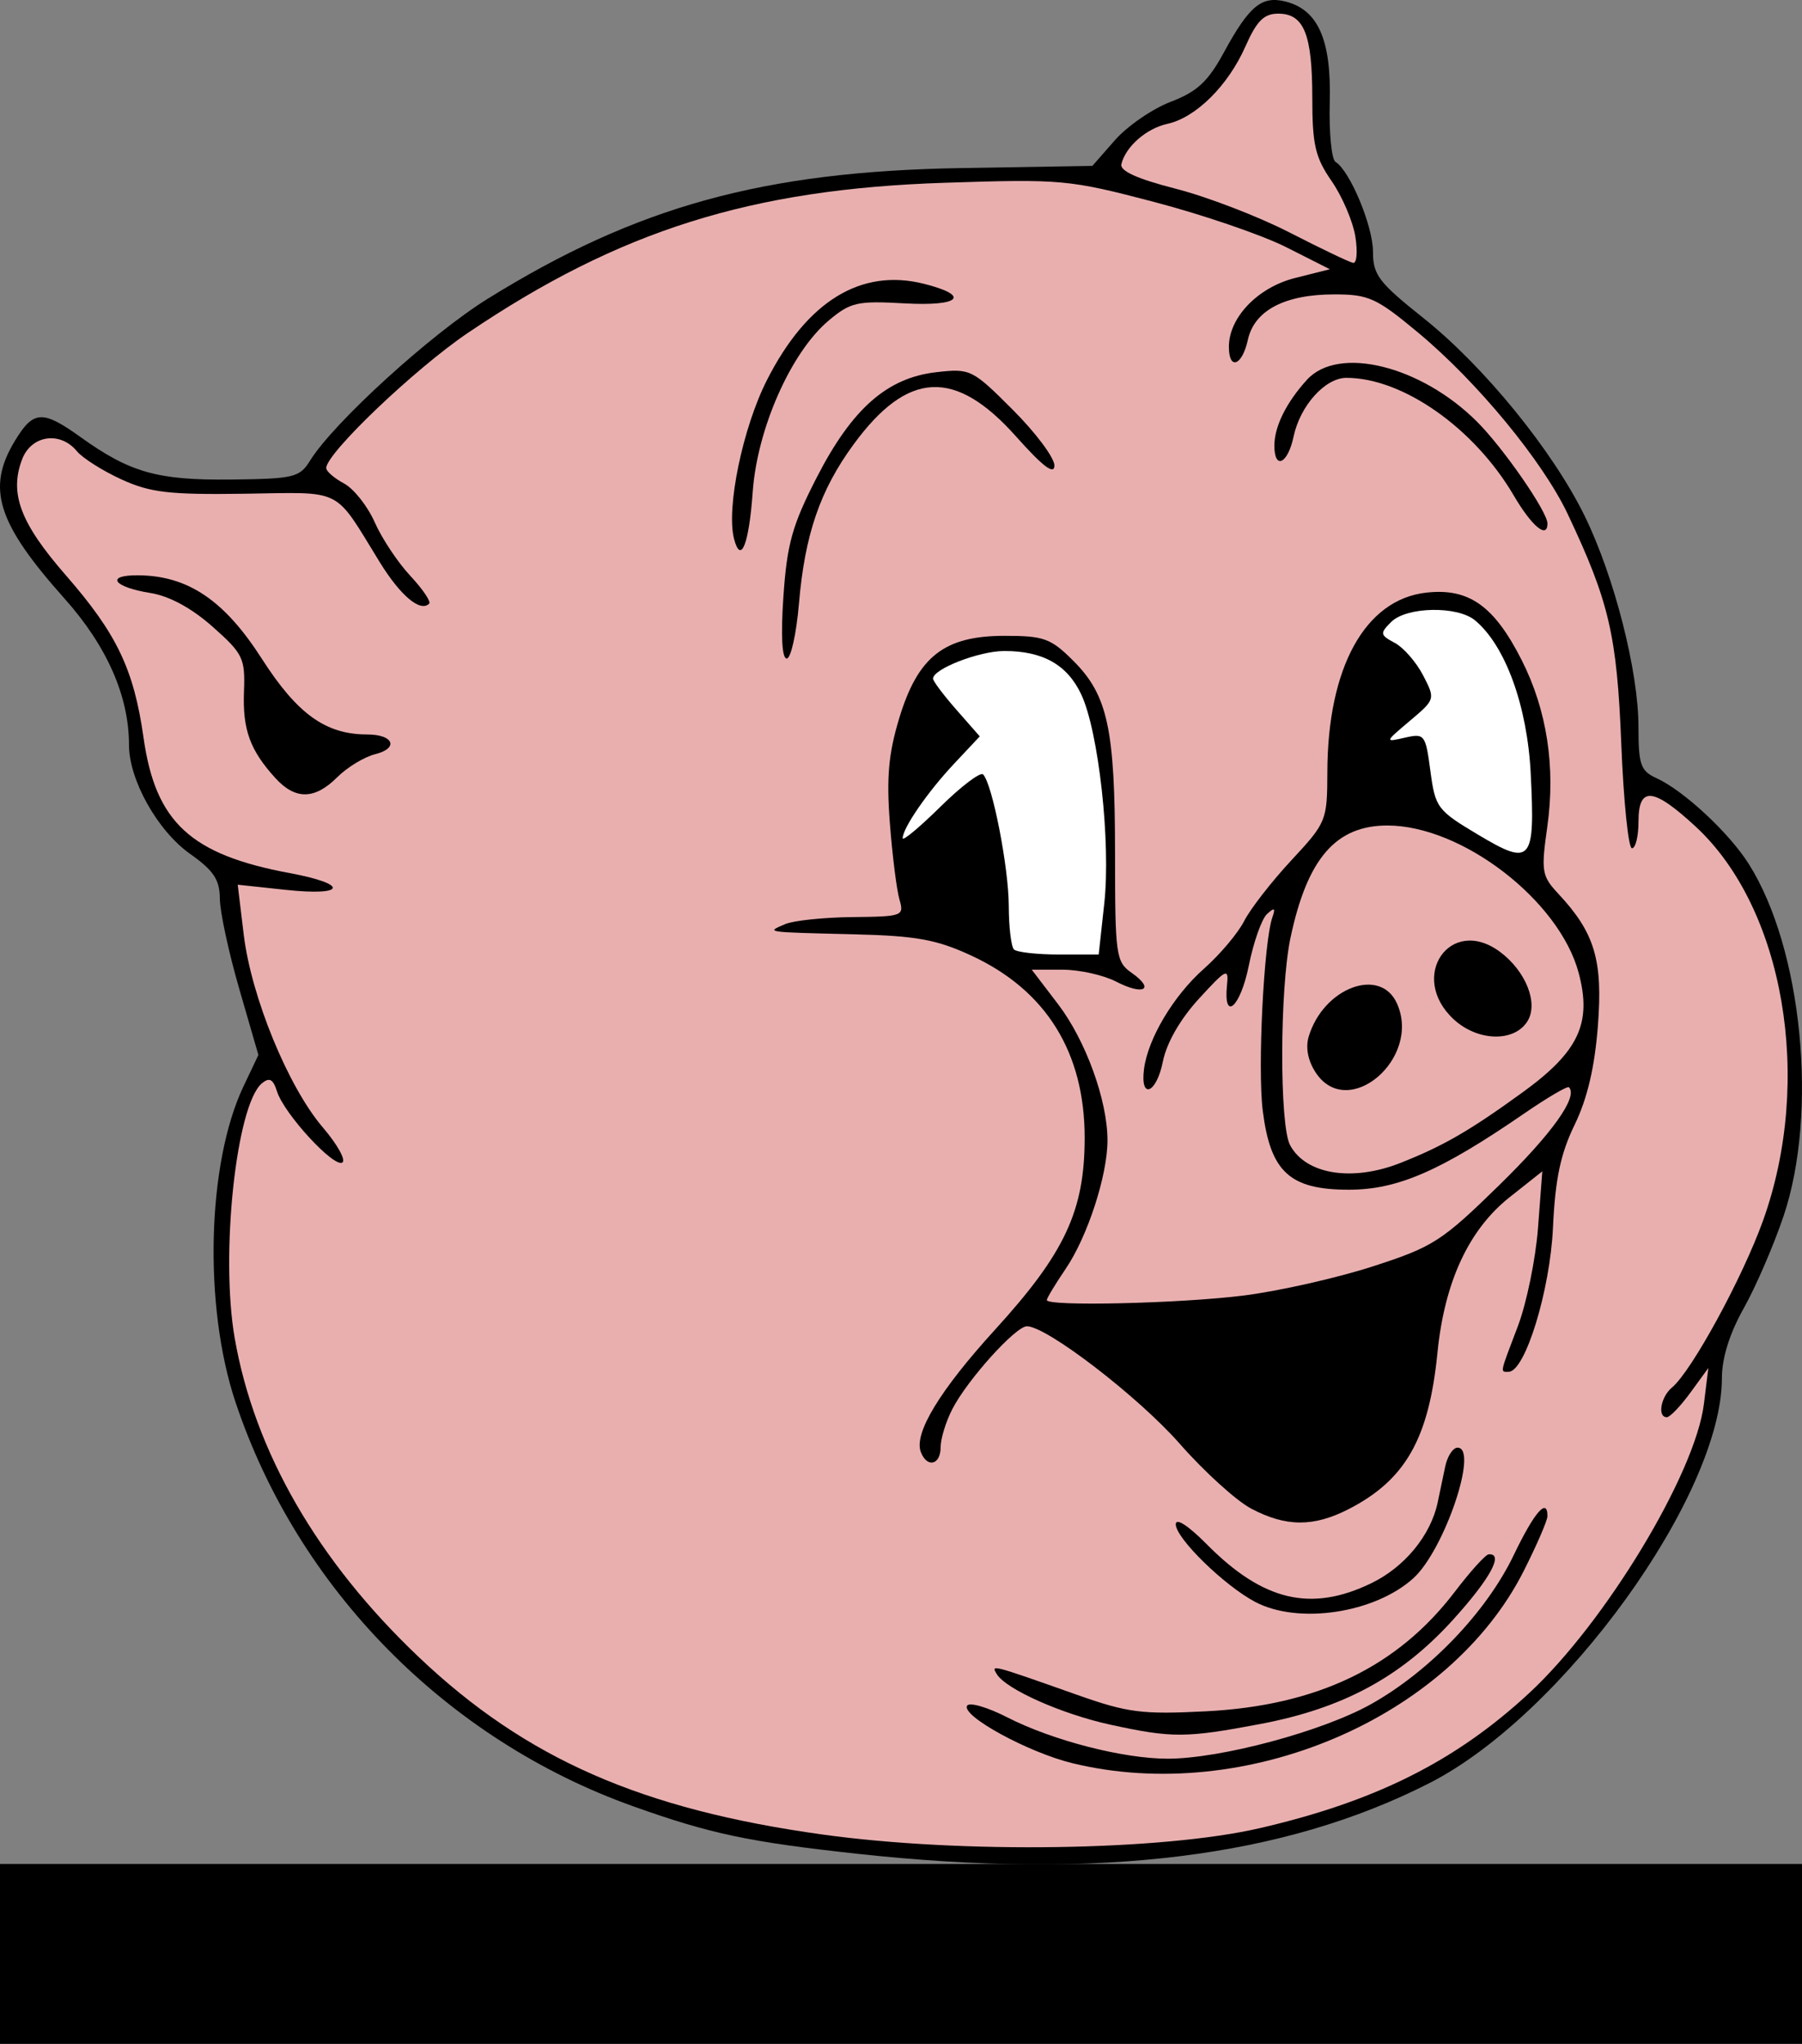
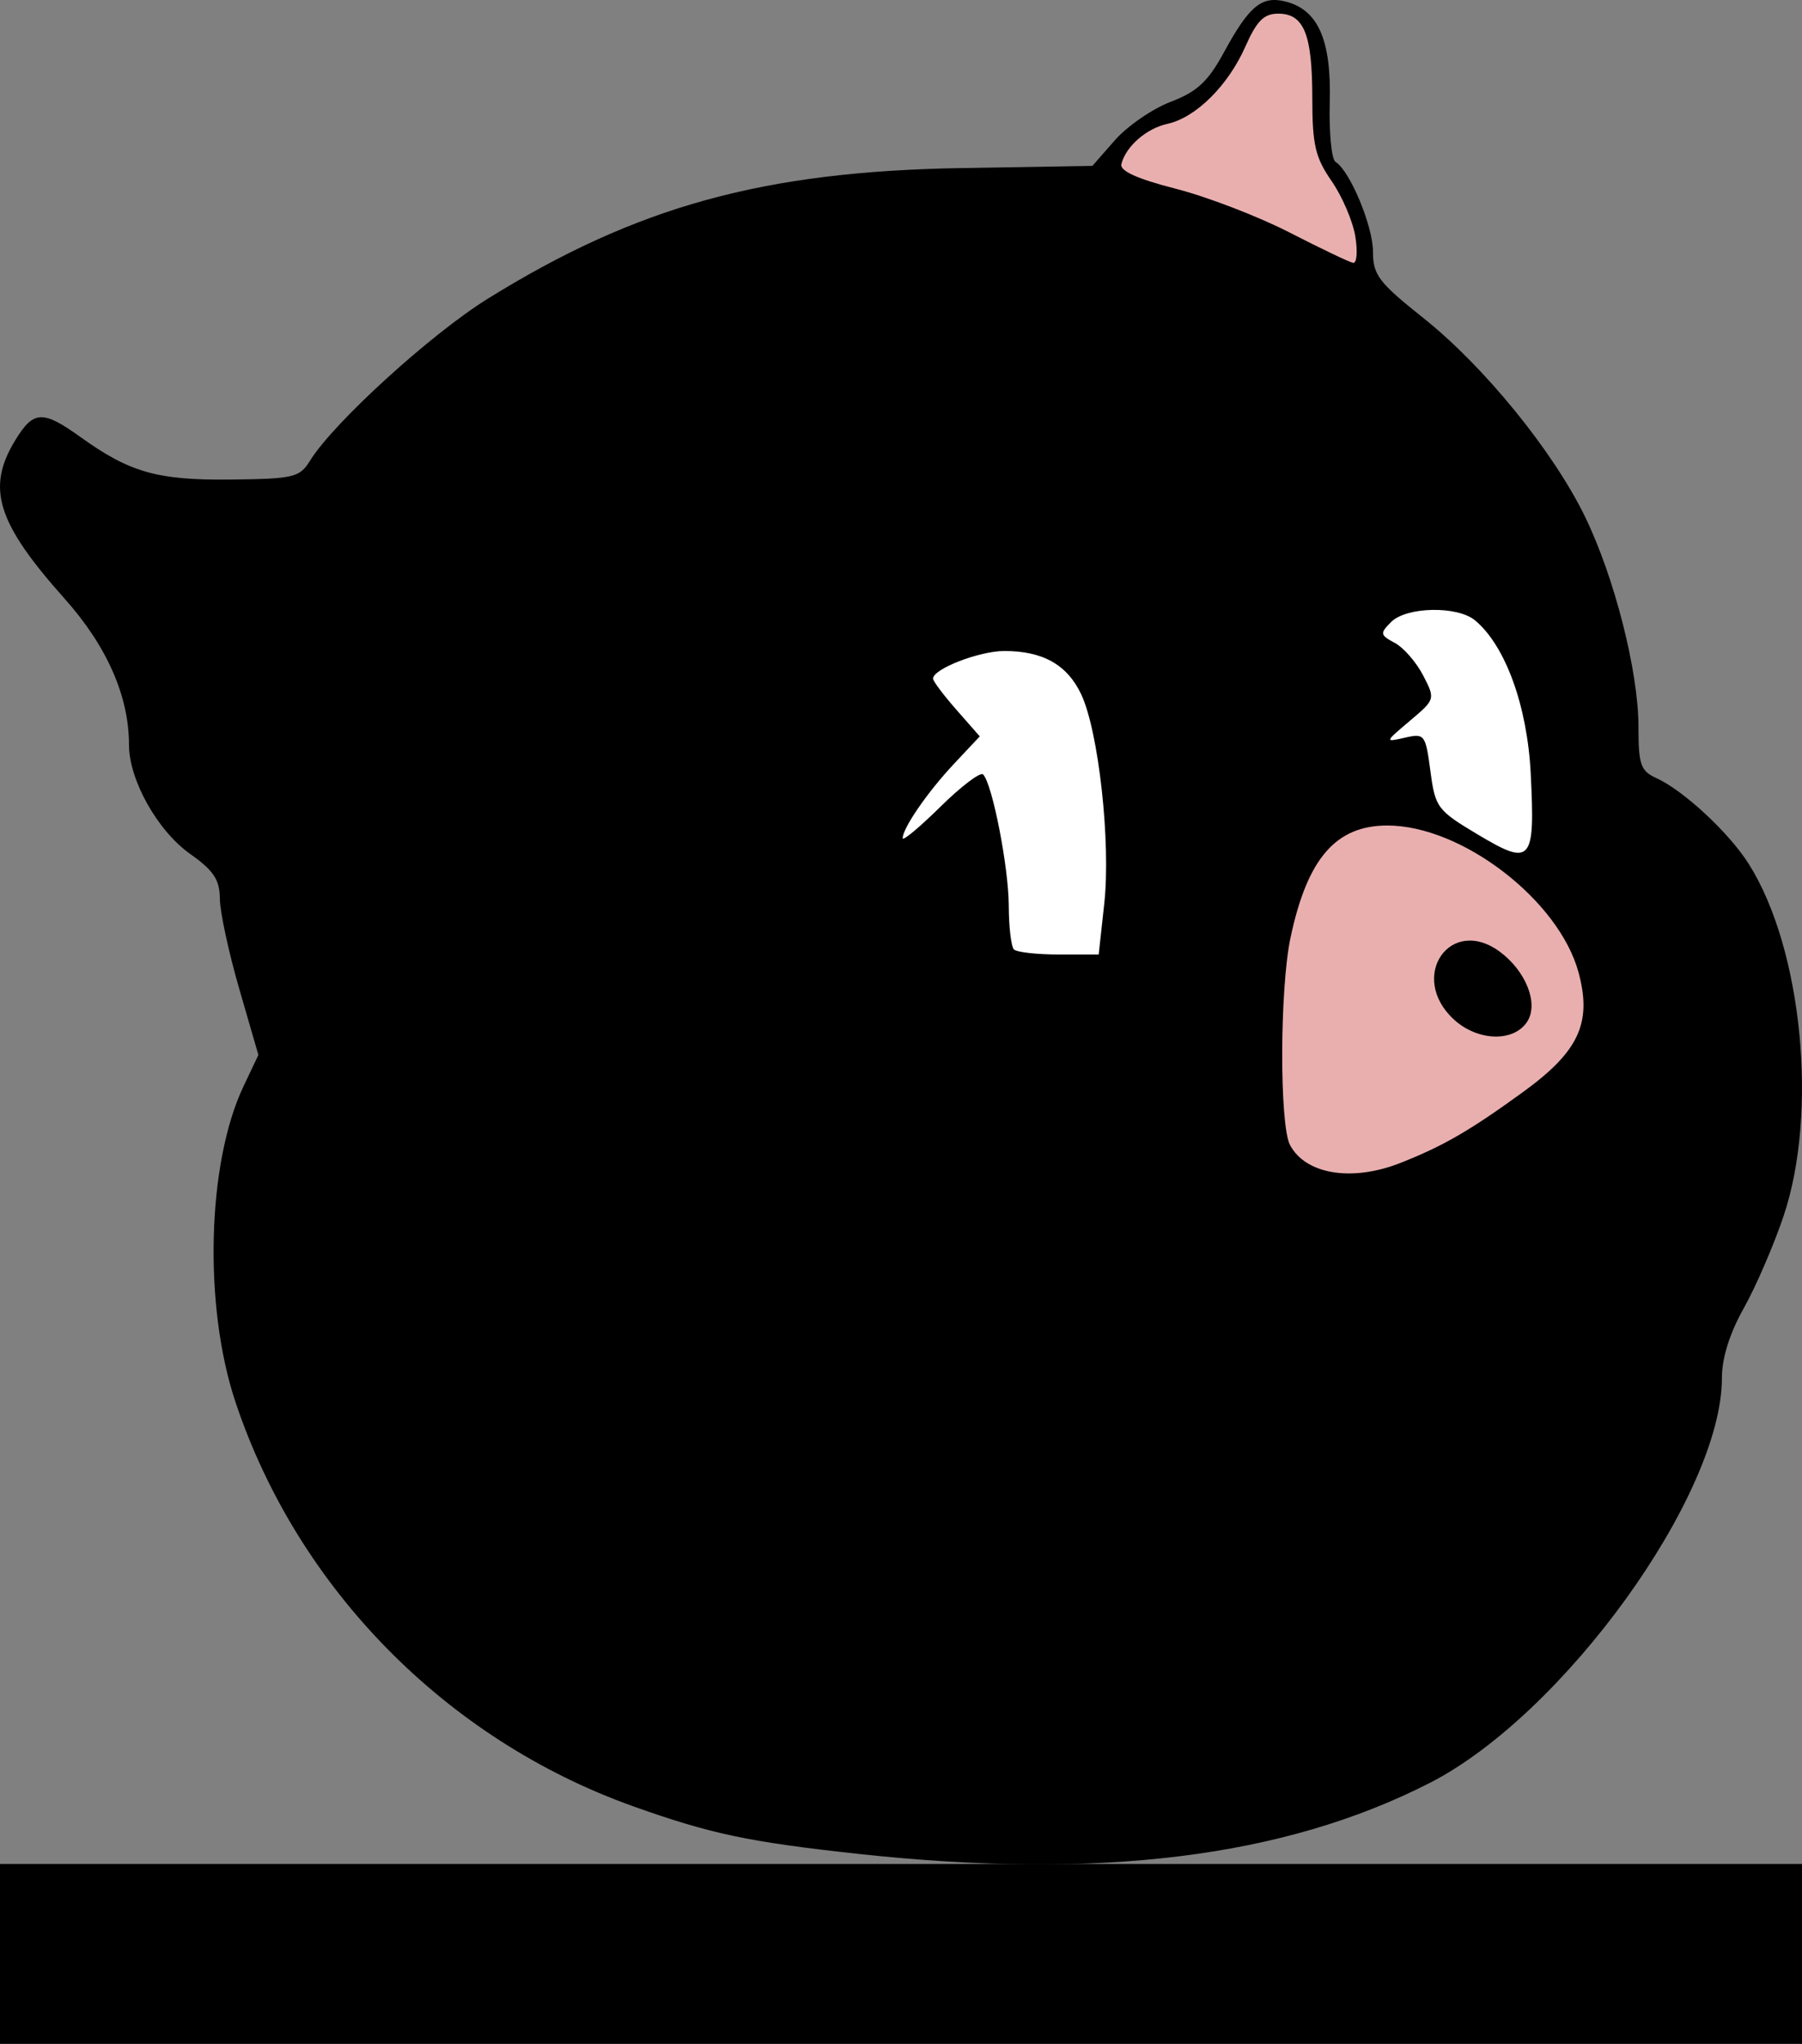
<svg xmlns="http://www.w3.org/2000/svg" xmlns:ns1="http://www.inkscape.org/namespaces/inkscape" xmlns:ns2="http://sodipodi.sourceforge.net/DTD/sodipodi-0.dtd" width="205.535mm" height="233.062mm" viewBox="0 0 205.535 233.062" version="1.1" id="svg8" ns1:version="0.92.3 (2405546, 2018-03-11)" ns2:docname="fattiesLOGO.svg">
  <rect x="0" y="0" width="205.535" height="233.062" fill="#808080" stroke="none" />
  <defs id="defs2" />
  <ns2:namedview id="base" pagecolor="#ffffff" bordercolor="#666666" borderopacity="1.0" ns1:pageopacity="0.0" ns1:pageshadow="2" ns1:zoom="0.7" ns1:cx="407.41559" ns1:cy="494.25721" ns1:document-units="mm" ns1:current-layer="layer1" showgrid="false" ns1:window-width="1920" ns1:window-height="1025" ns1:window-x="0" ns1:window-y="27" ns1:window-maximized="1" />
  <g ns1:label="Layer 1" ns1:groupmode="layer" id="layer1" transform="translate(-2.007,-46.544)">
    <path style="fill:#000000;stroke-width:0.865" d="M 99.762,257.926 C 87.414,256.582 83.04,255.656 74.253,252.525 52.924,244.924 35.965,227.696 28.862,206.412 25.204,195.452 25.62,179.172 29.782,170.414 l 1.698,-3.572 -2.189,-7.555 c -1.204,-4.156 -2.198,-8.777 -2.208,-10.271 -0.015,-2.16 -0.707,-3.202 -3.384,-5.095 -3.724,-2.634 -6.98,-8.438 -6.98,-12.444 0,-5.545 -2.517,-11.258 -7.343,-16.666 -7.717,-8.649 -8.956,-12.609 -5.644,-18.041 2.095,-3.436 3.13,-3.49 7.45,-0.392 5.659,4.059 8.786,4.942 17.169,4.848 7.188,-0.081 7.83,-0.235 9.027,-2.163 C 40.06,94.735 51.155,84.631 57.641,80.607 74.626,70.069 89.071,66.086 111.675,65.709 l 14.927,-0.249 2.572,-2.93 c 1.415,-1.611 4.278,-3.581 6.362,-4.377 3.018,-1.153 4.254,-2.3 6.07,-5.638 2.89,-5.31 4.307,-6.478 7.03,-5.794 3.719,0.933 5.236,4.389 5.042,11.487 -0.094,3.457 0.203,6.517 0.661,6.8 1.645,1.017 4.269,7.309 4.269,10.238 0,2.649 0.653,3.508 5.756,7.569 6.905,5.494 14.749,15.121 18.395,22.575 3.377,6.905 6.131,17.701 6.131,24.039 0,4.334 0.243,5.024 2.056,5.851 3.105,1.415 8.284,6.23 10.533,9.794 6.091,9.649 7.934,28.369 3.953,40.161 -1.124,3.331 -3.165,8.05 -4.535,10.488 -1.614,2.871 -2.491,5.675 -2.491,7.964 0,13.341 -18.058,38.364 -33.31,46.157 -16.65,8.508 -37.619,11.102 -65.336,8.084 z" id="path3922" ns1:connector-curvature="0" />
-     <path style="fill:#e9afaf;stroke-width:0.865" d="m 145.684,255.011 c 13.229,-3.059 22.373,-7.645 30.763,-15.427 8.687,-8.058 18.928,-25.01 19.908,-32.956 l 0.505,-4.091 -2.038,2.797 c -1.121,1.538 -2.33,2.804 -2.687,2.812 -1.111,0.026 -0.711,-2.317 0.579,-3.387 2.233,-1.853 8.042,-12.5 10.387,-19.037 5.757,-16.05 2.395,-35.628 -7.72,-44.952 -4.841,-4.462 -6.489,-4.596 -6.489,-0.525 0,1.665 -0.335,3.028 -0.744,3.028 -0.409,0 -0.957,-5.353 -1.218,-11.896 -0.495,-12.413 -1.383,-16.222 -6.114,-26.224 -2.845,-6.013 -10.303,-15.059 -17.036,-20.663 -4.774,-3.973 -5.657,-4.376 -9.582,-4.376 -5.651,0 -9.122,1.823 -9.858,5.176 -0.653,2.973 -2.166,3.53 -2.166,0.797 0,-3.343 3.302,-6.774 7.548,-7.843 l 3.965,-0.998 -4.971,-2.513 c -2.734,-1.382 -9.51,-3.703 -15.057,-5.156 -9.756,-2.557 -10.54,-2.628 -23.93,-2.19 -22.079,0.722 -37.075,5.444 -54.349,17.114 -6.051,4.088 -16.164,13.733 -16.164,15.416 0,0.368 0.913,1.158 2.029,1.756 1.116,0.597 2.692,2.589 3.503,4.426 0.81,1.837 2.634,4.582 4.052,6.1 1.418,1.518 2.39,2.95 2.158,3.181 -1.006,1.006 -3.28,-0.906 -5.643,-4.742 -5.305,-8.613 -4.005,-7.955 -15.406,-7.793 -8.615,0.122 -10.752,-0.127 -14.054,-1.636 -2.141,-0.979 -4.428,-2.427 -5.081,-3.218 -1.91,-2.314 -5.198,-1.823 -6.245,0.932 -1.477,3.886 -0.201,7.271 4.98,13.209 5.826,6.677 7.766,10.731 8.871,18.533 1.365,9.639 5.359,13.335 16.686,15.441 6.771,1.259 6.433,2.647 -0.465,1.908 l -5.479,-0.587 0.684,5.68 c 0.855,7.106 5.068,17.375 9.023,21.996 1.657,1.936 2.659,3.738 2.226,4.006 -0.977,0.604 -6.64,-5.557 -7.448,-8.101 -0.451,-1.421 -0.866,-1.646 -1.723,-0.935 -2.935,2.436 -4.764,19.536 -3.107,29.049 2.257,12.959 9.47,25.447 21.033,36.413 12.185,11.557 25.383,17.345 46.075,20.207 15.802,2.186 38.635,1.85 49.801,-0.732 z" id="path3920" ns1:connector-curvature="0" />
    <path style="fill:#000000;stroke-width:0.865" d="m 124.333,247.603 c -5.048,-1.225 -12.722,-5.417 -12.014,-6.563 0.26,-0.421 2.313,0.176 4.563,1.327 5.18,2.649 13.256,4.729 18.331,4.721 6.05,-0.009 17.622,-3.114 23.161,-6.214 6.69,-3.744 13.162,-10.497 16.279,-16.985 2.358,-4.91 3.854,-6.639 3.854,-4.456 0,0.489 -1.213,3.292 -2.695,6.228 -8.491,16.821 -31.743,26.732 -51.48,21.942 z" id="path3918" ns1:connector-curvature="0" />
    <path style="fill:#000000;stroke-width:0.865" d="m 128.664,243.211 c -5.533,-1.204 -11.889,-4.028 -12.958,-5.758 -0.7,-1.133 -0.727,-1.14 9.161,2.356 5.775,2.041 7.393,2.247 14.708,1.874 12.669,-0.647 21.839,-5.056 28.377,-13.644 1.761,-2.313 3.494,-4.228 3.851,-4.255 1.762,-0.134 0.19,2.758 -4.039,7.432 -5.916,6.537 -12.544,10.125 -22.012,11.916 -8.479,1.603 -10.052,1.611 -17.088,0.08 z" id="path3916" ns1:connector-curvature="0" />
    <path style="fill:#000000;stroke-width:0.865" d="m 145.198,229.224 c -3.526,-1.851 -9.084,-7.275 -9.084,-8.864 0,-0.776 1.412,0.133 3.531,2.273 6.418,6.482 11.889,7.777 18.775,4.444 3.791,-1.835 6.765,-5.447 7.561,-9.183 0.228,-1.071 0.617,-2.92 0.864,-4.11 0.247,-1.19 0.881,-2.163 1.408,-2.163 2.452,0 -1.508,11.696 -5.041,14.891 -4.406,3.985 -13.095,5.292 -18.013,2.711 z" id="path3914" ns1:connector-curvature="0" />
    <path style="fill:#000000;stroke-width:0.865" d="m 144.709,218.566 c -1.697,-0.897 -5.361,-4.223 -8.142,-7.391 -4.7,-5.353 -15.165,-13.396 -17.43,-13.396 -1.287,0 -6.767,6.077 -8.497,9.422 -0.741,1.432 -1.347,3.402 -1.347,4.378 0,2.025 -1.547,2.392 -2.259,0.536 -0.816,-2.127 2.166,-7.036 8.482,-13.965 7.939,-8.709 10.197,-13.535 10.208,-21.819 0.012,-9.779 -4.396,-16.875 -12.939,-20.825 -3.969,-1.835 -6.269,-2.25 -13.44,-2.425 -10.229,-0.25 -9.983,-0.214 -7.787,-1.157 0.952,-0.409 4.404,-0.771 7.671,-0.804 5.742,-0.059 5.922,-0.126 5.369,-2.007 -0.314,-1.071 -0.806,-4.98 -1.092,-8.688 -0.402,-5.207 -0.16,-7.932 1.064,-11.975 2.136,-7.054 5.141,-9.402 12.03,-9.402 4.479,0 5.266,0.287 7.832,2.852 3.926,3.926 4.751,7.737 4.756,21.973 0.003,11.651 0.102,12.348 1.899,13.607 2.69,1.884 1.375,2.625 -1.771,0.998 -1.448,-0.749 -4.207,-1.362 -6.131,-1.362 h -3.498 l 3,3.93 c 3.158,4.137 5.641,10.975 5.641,15.537 0,3.976 -2.272,10.961 -4.754,14.62 -1.192,1.756 -2.167,3.371 -2.167,3.588 0,0.743 15.184,0.394 22.439,-0.515 3.989,-0.5 10.597,-1.988 14.685,-3.307 6.933,-2.237 7.905,-2.859 14.454,-9.257 6.076,-5.936 9.051,-10.109 7.973,-11.187 -0.168,-0.168 -2.471,1.184 -5.119,3.004 -9.532,6.552 -14.43,8.679 -19.985,8.679 -6.742,0 -8.944,-2.024 -9.819,-9.027 -0.599,-4.795 0.12,-19.227 1.097,-22.027 0.38,-1.088 0.246,-1.17 -0.614,-0.375 -0.605,0.559 -1.538,3.206 -2.075,5.883 -0.951,4.75 -2.924,6.487 -2.481,2.186 0.203,-1.976 -0.073,-1.84 -3.207,1.583 -2.147,2.345 -3.686,5.031 -4.116,7.182 -0.728,3.646 -2.605,4.368 -2.145,0.826 0.453,-3.489 3.379,-8.378 6.849,-11.445 1.808,-1.598 3.865,-4.038 4.572,-5.423 0.707,-1.385 3.128,-4.5 5.38,-6.922 4.014,-4.317 4.095,-4.515 4.11,-10.086 0.033,-11.919 4.308,-19.662 11.291,-20.442 4.848,-0.542 7.736,1.503 10.875,7.698 2.881,5.685 3.881,12.196 2.92,18.999 -0.719,5.09 -0.633,5.614 1.255,7.637 4.161,4.458 5.095,7.573 4.516,15.073 -0.365,4.728 -1.207,8.303 -2.658,11.285 -1.602,3.293 -2.208,6.171 -2.465,11.719 -0.334,7.196 -3.18,16.439 -5.061,16.439 -0.979,0 -1.043,0.316 1.053,-5.191 0.996,-2.617 2.032,-7.663 2.301,-11.214 l 0.49,-6.455 -3.727,2.952 c -4.66,3.691 -7.429,9.659 -8.233,17.745 -0.973,9.789 -3.65,14.498 -10.129,17.821 -4.003,2.053 -7.156,2.036 -11.123,-0.061 z" id="path3912" ns1:connector-curvature="0" />
    <path style="fill:#e9afaf;stroke-width:0.865" d="m 161.748,179.15 c 4.901,-1.938 7.895,-3.67 13.968,-8.077 6.375,-4.626 7.889,-7.881 6.342,-13.629 -2.218,-8.236 -13.314,-16.768 -21.807,-16.768 -5.888,0 -9.136,3.763 -11.052,12.804 -1.232,5.814 -1.265,21.369 -0.05,23.639 1.797,3.358 7.086,4.21 12.599,2.03 z" id="path3910" ns1:connector-curvature="0" />
-     <path style="fill:#000000;stroke-width:0.865" d="m 152.068,168.837 c -0.883,-1.347 -1.169,-2.846 -0.786,-4.11 1.685,-5.551 8.138,-7.98 10.05,-3.783 2.863,6.283 -5.597,13.49 -9.265,7.893 z" id="path3908" ns1:connector-curvature="0" />
    <path style="fill:#000000;stroke-width:0.865" d="m 167.811,162.772 c -5.232,-4.849 -0.374,-11.901 5.292,-7.683 2.952,2.198 4.401,5.869 3.122,7.912 -1.511,2.413 -5.685,2.3 -8.414,-0.229 z" id="path3906" ns1:connector-curvature="0" />
    <path style="fill:#ffffff;stroke-width:0.865" d="m 127.962,149.545 c 0.757,-6.936 -0.651,-19.649 -2.641,-23.841 -1.597,-3.366 -4.37,-4.926 -8.757,-4.926 -2.865,0 -8.136,2.042 -8.136,3.152 0,0.282 1.199,1.878 2.665,3.547 l 2.665,3.035 -2.943,3.136 c -3.009,3.206 -5.847,7.322 -5.847,8.48 0,0.356 1.938,-1.262 4.306,-3.594 2.368,-2.333 4.557,-3.991 4.863,-3.684 1.052,1.052 2.917,10.589 2.93,14.984 0.007,2.419 0.273,4.658 0.59,4.975 0.317,0.317 2.622,0.577 5.122,0.577 h 4.545 z" id="path3904" ns1:connector-curvature="0" />
    <path style="fill:#ffffff;stroke-width:0.865" d="m 176.599,134.733 c -0.393,-7.713 -2.892,-14.58 -6.352,-17.451 -2.017,-1.674 -7.818,-1.561 -9.565,0.186 -1.303,1.303 -1.272,1.484 0.412,2.385 1.002,0.536 2.456,2.202 3.231,3.7 1.402,2.712 1.395,2.737 -1.505,5.185 -2.883,2.433 -2.889,2.454 -0.576,1.924 2.252,-0.515 2.36,-0.374 2.915,3.814 0.553,4.165 0.783,4.472 5.448,7.255 6.078,3.626 6.506,3.126 5.991,-6.998 z" id="path3902" ns1:connector-curvature="0" />
    <path style="fill:#000000;stroke-width:0.865" d="m 33.416,135.269 c -2.893,-3.176 -3.746,-5.522 -3.582,-9.853 0.144,-3.817 -0.098,-4.32 -3.574,-7.404 -2.391,-2.122 -4.934,-3.502 -7.087,-3.846 -4.25,-0.68 -5.213,-2.046 -1.424,-2.021 5.683,0.038 9.84,2.836 14.111,9.499 4.055,6.326 7.288,8.651 12.033,8.651 3.006,0 3.636,1.565 0.907,2.25 -1.249,0.314 -3.194,1.493 -4.322,2.621 -2.572,2.572 -4.785,2.604 -7.062,0.104 z" id="path3900" ns1:connector-curvature="0" />
    <path style="fill:#000000;stroke-width:0.865" d="m 91.364,114.542 c 0.41,-5.981 1.009,-8.119 3.801,-13.557 4.028,-7.847 8.032,-11.368 13.649,-12.001 3.878,-0.437 4.091,-0.332 8.716,4.293 2.608,2.608 4.741,5.462 4.741,6.343 0,1.124 -1.304,0.139 -4.367,-3.298 -6.949,-7.797 -12.366,-7.532 -18.545,0.906 -3.818,5.213 -5.554,10.274 -6.224,18.14 -0.294,3.45 -0.922,6.273 -1.396,6.273 -0.542,0 -0.681,-2.636 -0.375,-7.101 z" id="path3898" ns1:connector-curvature="0" />
-     <path style="fill:#000000;stroke-width:0.865" d="m 85.733,107.995 c -0.913,-3.491 0.984,-12.658 3.744,-18.097 4.582,-9.027 10.744,-12.802 17.933,-10.987 5.362,1.354 4.11,2.585 -2.263,2.225 -5.373,-0.303 -6.138,-0.129 -8.634,1.971 -4.281,3.602 -8.134,12.295 -8.651,19.515 -0.429,5.999 -1.355,8.335 -2.13,5.372 z" id="path3896" ns1:connector-curvature="0" />
    <path style="fill:#000000;stroke-width:0.865" d="m 174.657,103.034 c -4.496,-7.672 -12.655,-13.404 -19.079,-13.404 -2.429,0 -5.281,3.172 -6.028,6.705 -0.659,3.114 -2.188,3.83 -2.188,1.025 0,-2.18 1.356,-4.918 3.72,-7.514 3.581,-3.931 13.006,-1.602 19.404,4.796 3.009,3.009 8.023,10.256 8.023,11.596 0,1.809 -1.783,0.325 -3.852,-3.204 z" id="path3894" ns1:connector-curvature="0" />
    <path style="fill:#e9afaf;stroke-width:0.865" d="m 156.594,73.505 c -0.281,-1.731 -1.5,-4.575 -2.709,-6.319 -1.861,-2.685 -2.198,-4.135 -2.198,-9.455 0,-7.281 -0.947,-9.63 -3.883,-9.63 -1.636,0 -2.454,0.819 -3.754,3.758 -1.969,4.451 -5.646,8.095 -8.886,8.806 -2.408,0.529 -4.757,2.582 -5.254,4.592 -0.193,0.779 1.806,1.684 6.204,2.809 3.569,0.913 9.409,3.158 12.978,4.989 3.569,1.831 6.832,3.39 7.251,3.464 0.419,0.074 0.532,-1.282 0.251,-3.013 z" id="path3890" ns1:connector-curvature="0" />
    <flowRoot xml:space="preserve" id="flowRoot31" style="font-style:normal;font-variant:normal;font-weight:normal;font-stretch:normal;font-size:40px;line-height:1.25;font-family:'McKloud Black';-inkscape-font-specification:'McKloud Black, Normal';font-variant-ligatures:normal;font-variant-caps:normal;font-variant-numeric:normal;font-feature-settings:normal;text-align:start;letter-spacing:0px;word-spacing:0px;writing-mode:lr-tb;text-anchor:start;fill:#000000;fill-opacity:1;stroke:none" transform="matrix(0.265,0,0,0.265,2.007,46.544)">
      <flowRegion id="flowRegion33">
        <rect id="rect35" width="777.143" height="178.571" x="0" y="802.075" />
      </flowRegion>
      <flowPara id="flowPara37" style="font-style:normal;font-variant:normal;font-weight:normal;font-stretch:normal;font-size:85.333px;font-family:'McKloud Black';-inkscape-font-specification:'McKloud Black, Normal';font-variant-ligatures:normal;font-variant-caps:normal;font-variant-numeric:normal;font-feature-settings:normal;text-align:center;writing-mode:lr-tb;text-anchor:middle">FATTIES</flowPara>
    </flowRoot>
    <flowRoot xml:space="preserve" id="flowRoot39" style="font-style:normal;font-variant:normal;font-weight:normal;font-stretch:normal;font-size:40px;line-height:1.25;font-family:'McKloud Black';-inkscape-font-specification:'McKloud Black, Normal';font-variant-ligatures:normal;font-variant-caps:normal;font-variant-numeric:normal;font-feature-settings:normal;text-align:start;letter-spacing:0px;word-spacing:0px;writing-mode:lr-tb;text-anchor:start;fill:#000000;fill-opacity:1;stroke:none" transform="matrix(0.265,0,0,0.265,2.007,46.544)">
      <flowRegion id="flowRegion41">
        <rect id="rect43" width="328.571" height="45.714" x="-14.286" y="807.789" />
      </flowRegion>
      <flowPara id="flowPara45" />
    </flowRoot>
  </g>
</svg>